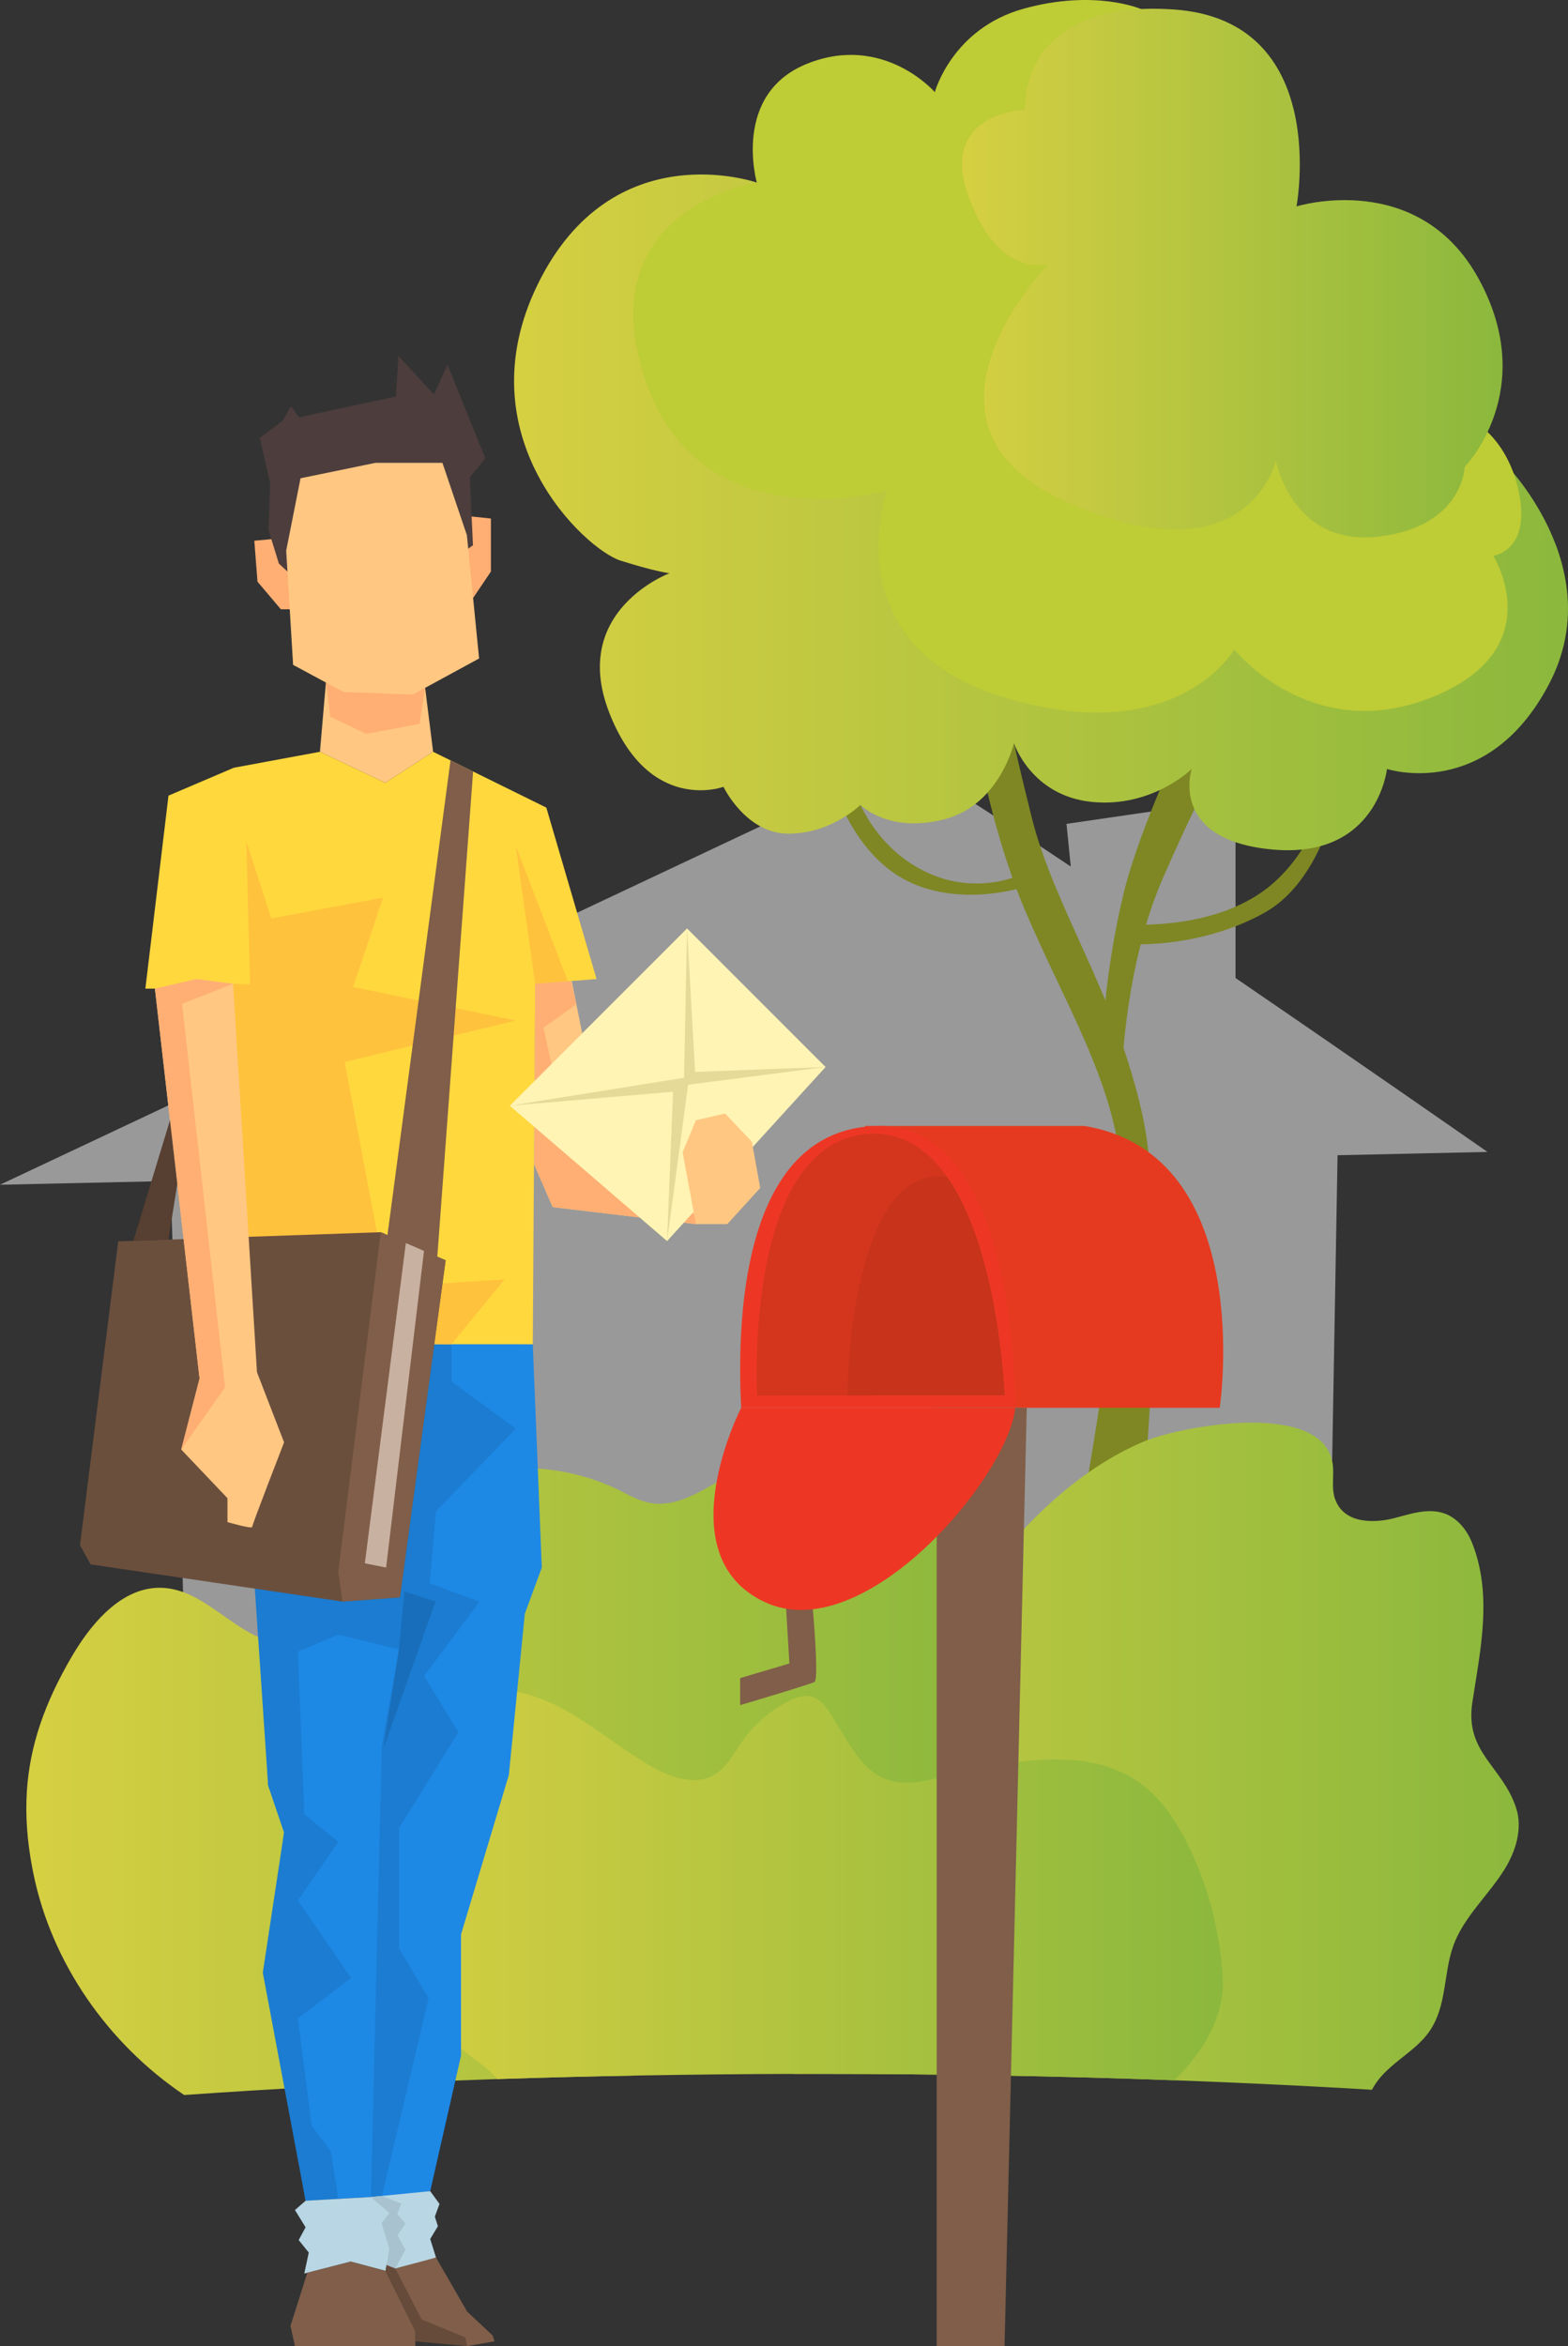
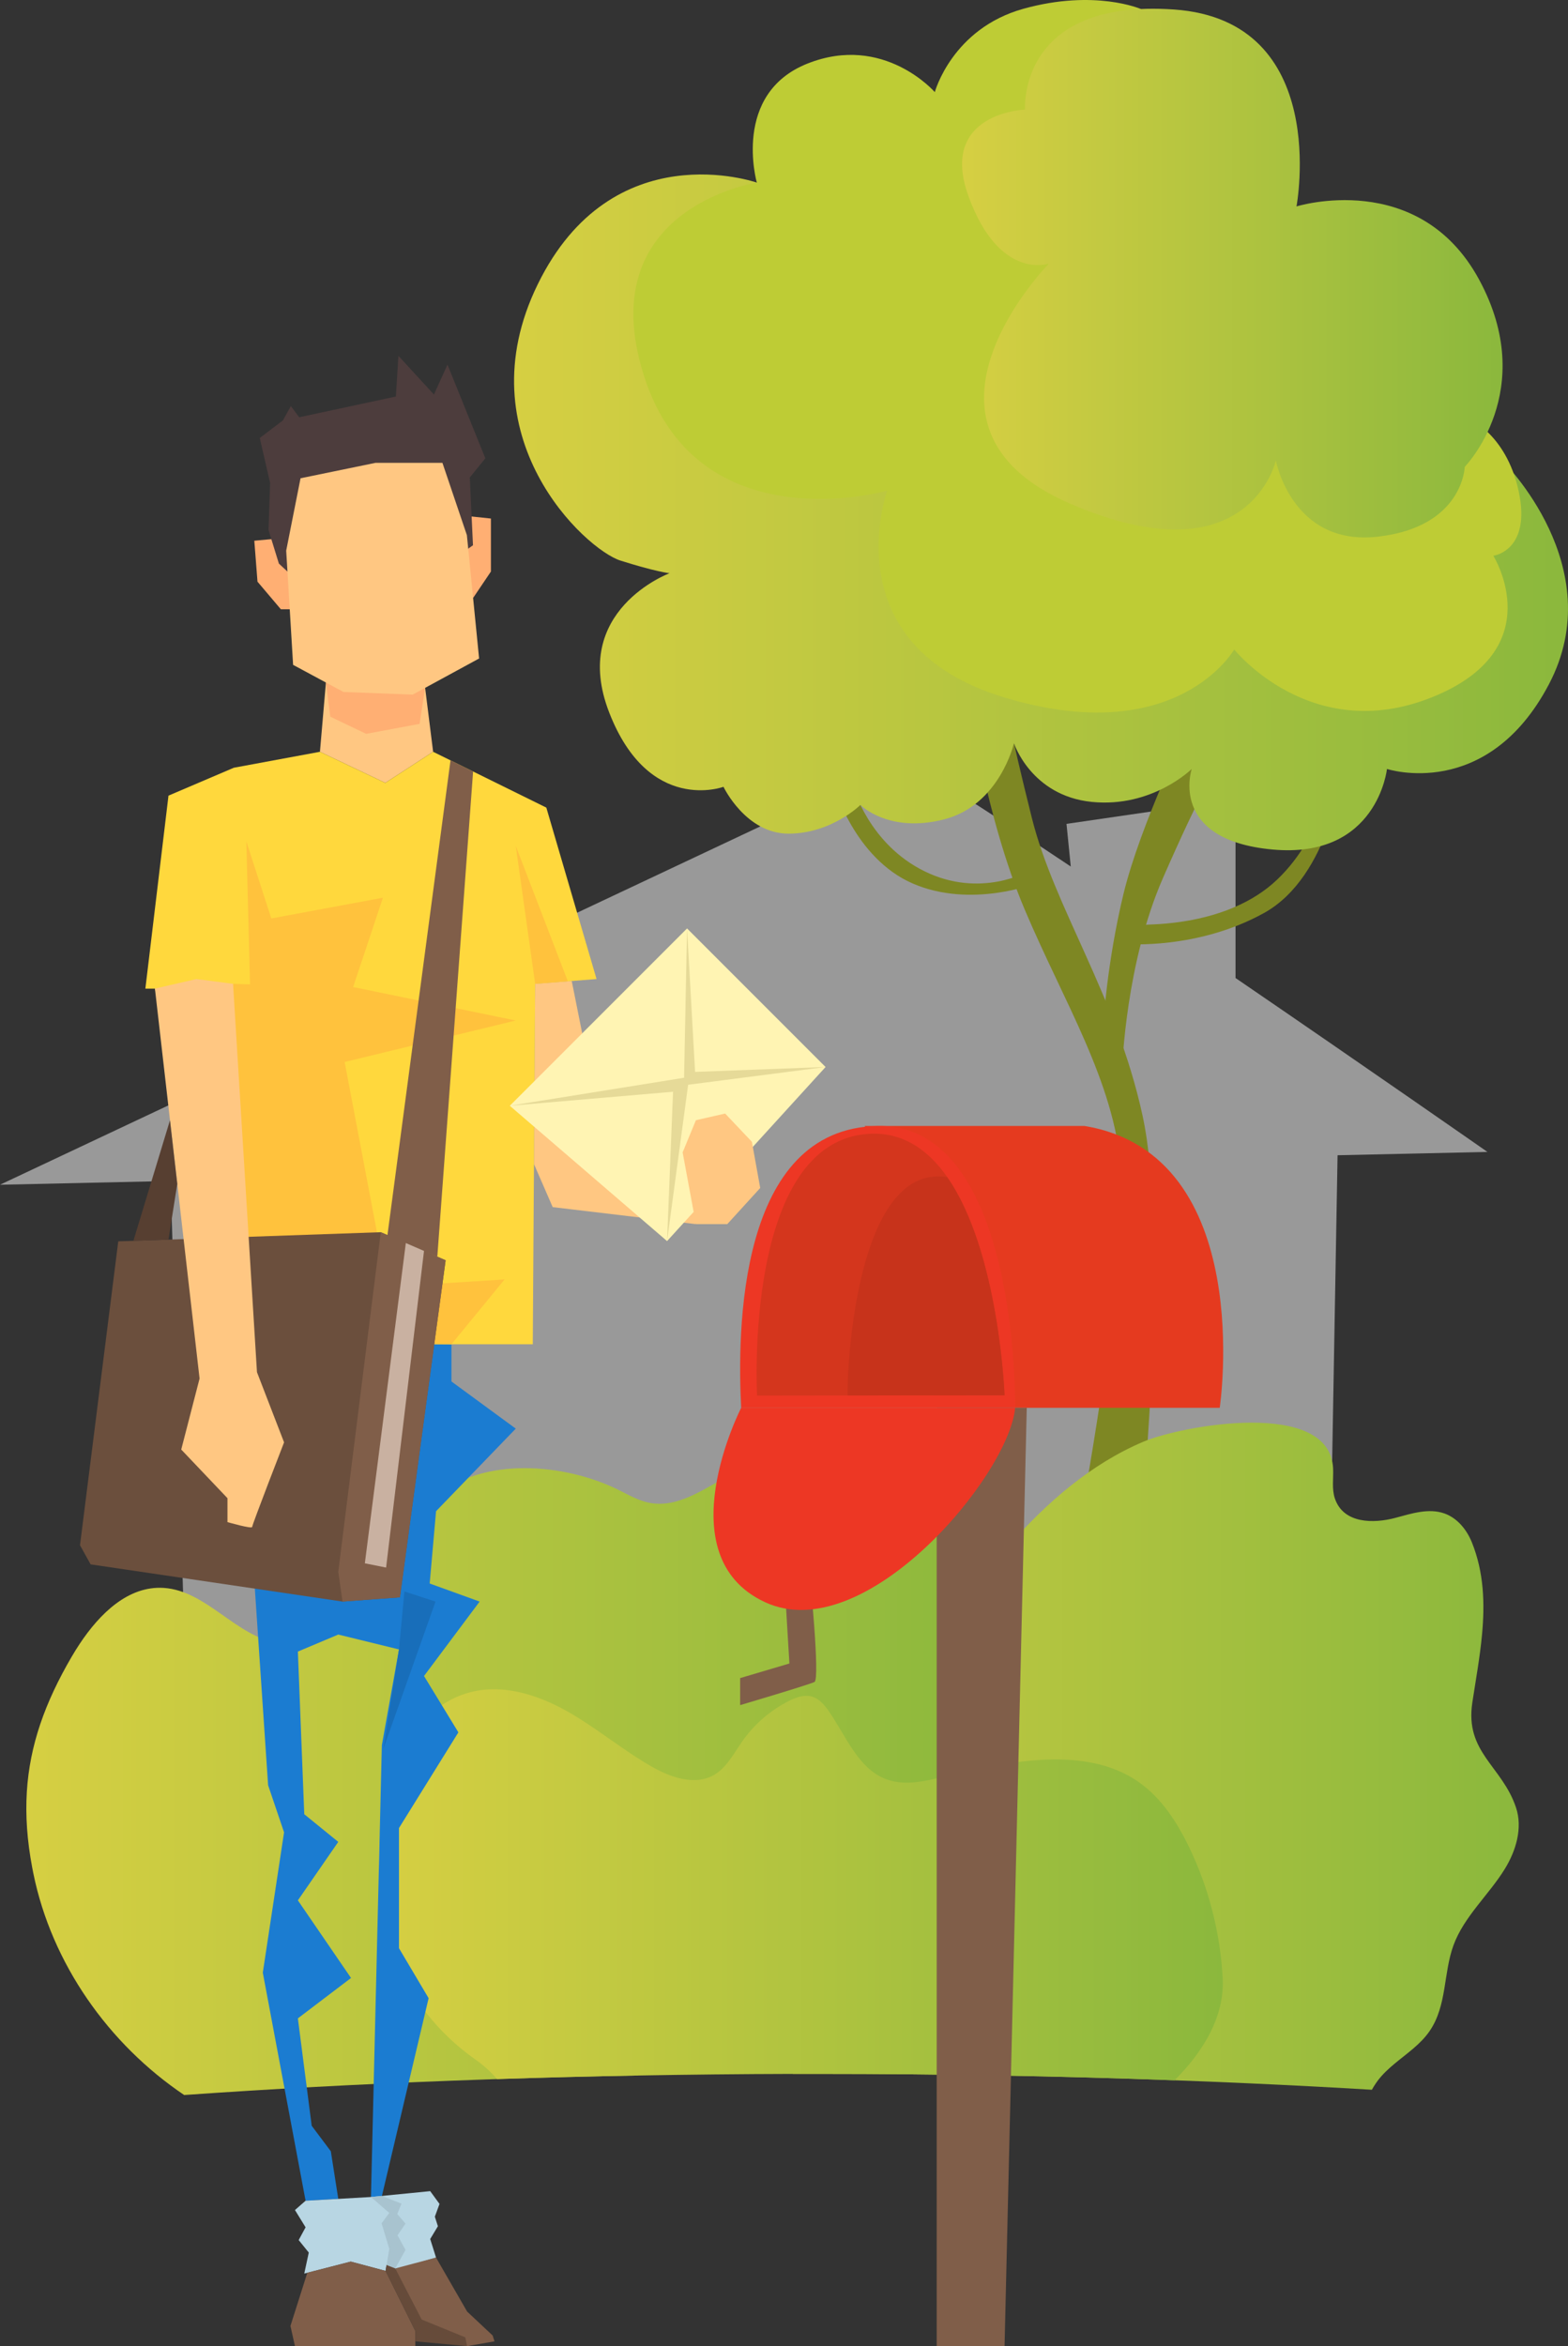
<svg xmlns="http://www.w3.org/2000/svg" xmlns:xlink="http://www.w3.org/1999/xlink" id="_Ñëîé_1" viewBox="0 0 1174.32 1756.41">
  <rect x="0" y="0" width="1174.32" height="1756.41" fill="#333333" stroke="none" />
  <defs>
    <style>.cls-1{fill:url(#_Áåçûìÿííûé_ãðàäèåíò_51-2);}.cls-1,.cls-2,.cls-3,.cls-4,.cls-5,.cls-6,.cls-7,.cls-8,.cls-9,.cls-10,.cls-11,.cls-12,.cls-13,.cls-14,.cls-15,.cls-16,.cls-17,.cls-18,.cls-19,.cls-20,.cls-21,.cls-22,.cls-23,.cls-24,.cls-25,.cls-26,.cls-27,.cls-28,.cls-29{stroke-width:0px;}.cls-2{fill:#b8d6e3;}.cls-3{fill:#1e88e5;}.cls-4{fill:#573f31;}.cls-5{fill:#e53a1f;}.cls-6{fill:#c7331b;}.cls-7{fill:#fff;opacity:.5;}.cls-8{fill:#ed3724;}.cls-9{fill:#a8c3cf;}.cls-10{fill:url(#_Áåçûìÿííûé_ãðàäèåíò_51);}.cls-11{fill:#fff4b3;}.cls-12{fill:#664b3a;}.cls-13{fill:#e6da98;}.cls-14{fill:#7e8723;}.cls-15{fill:#ffc782;}.cls-16{fill:#ffaf73;}.cls-17{fill:url(#_Áåçûìÿííûé_ãðàäèåíò_51-3);}.cls-18{fill:#1b7cd1;}.cls-19{fill:url(#_Áåçûìÿííûé_ãðàäèåíò_51-5);}.cls-20{fill:#c9b1a1;}.cls-21{fill:#6b4f3d;}.cls-22{fill:#becc35;}.cls-23{fill:#4d3d3d;}.cls-24{fill:#805e49;}.cls-25{fill:#d4361d;}.cls-26{fill:#ffc23d;}.cls-27{fill:#ffd83d;}.cls-28{fill:url(#_Áåçûìÿííûé_ãðàäèåíò_51-4);}.cls-29{fill:#186eba;}</style>
    <linearGradient id="_Áåçûìÿííûé_ãðàäèåíò_51" x1="385" y1="383.57" x2="1174.32" y2="383.57" gradientUnits="userSpaceOnUse">
      <stop offset="0" stop-color="#d6cf42" />
      <stop offset="1" stop-color="#8bb83d" />
    </linearGradient>
    <linearGradient id="_Áåçûìÿííûé_ãðàäèåíò_51-2" x1="720.53" y1="204.45" x2="1125.33" y2="204.45" xlink:href="#_Áåçûìÿííûé_ãðàäèåíò_51" />
    <linearGradient id="_Áåçûìÿííûé_ãðàäèåíò_51-3" x1="453.38" y1="1314.77" x2="1137.43" y2="1314.77" xlink:href="#_Áåçûìÿííûé_ãðàäèåíò_51" />
    <linearGradient id="_Áåçûìÿííûé_ãðàäèåíò_51-4" x1="19.72" y1="1328.33" x2="744.83" y2="1328.33" xlink:href="#_Áåçûìÿííûé_ãðàäèåíò_51" />
    <linearGradient id="_Áåçûìÿííûé_ãðàäèåíò_51-5" x1="283.64" y1="1411.03" x2="915.79" y2="1411.03" xlink:href="#_Áåçûìÿííûé_ãðàäèåíò_51" />
  </defs>
  <path class="cls-7" d="M1114,862.39s-90.02-62.78-188.68-130.21v-133.82l-126.59,18.42,3.2,31.93c-67.85-45.26-121.58-79.59-127.98-79.29L126.07,827.56,0,886.95l127.78-2.82,15.99,528.25,848.16,7.02,9.81-554.54,112.26-2.48Z" />
  <path class="cls-14" d="M725.5,522.16s12.48,89.16,41.9,158.7c29.42,69.54,66.87,128.39,72.22,194.36,5.35,65.98-28.53,251.42-28.53,251.42h44.58s19.61-201.5,0-291.55c-19.61-90.05-65.98-155.13-82.92-222.89-16.94-67.76-20.51-90.05-20.51-90.05h-26.75Z" />
  <path class="cls-14" d="M890.44,542.67s-36.55,74.89-49.04,126.6c-12.48,51.71-15.16,98.07-15.16,98.07l14.27,31.21s2.67-77.57,30.31-140.87c27.64-63.3,42.8-89.16,42.8-89.16l-23.18-25.86Z" />
  <path class="cls-14" d="M639.02,589.03s11.59,42.8,53.49,63.3c41.9,20.51,77.57,0,77.57,0l5.35,9.11s-48.15,18.92-91.83,0c-43.69-18.92-58.84-72.42-58.84-72.42h14.27Z" />
  <path class="cls-14" d="M858.32,692.36c.22-.73,60.66,1.88,98.1-33.78,37.45-35.66,39.23-82.92,39.23-82.92h9.81s-8.92,80.24-58.84,107.88c-49.93,27.64-103.42,23.18-103.42,23.18l15.13-14.37Z" />
  <path class="cls-10" d="M566.8,136.71s-108.18-38.04-164.05,76.08c-55.87,114.12,35.66,198.52,61.82,206.85,26.15,8.32,36.85,9.51,36.85,9.51,0,0-74.89,27.85-45.17,104.27,29.72,76.42,85.59,55.62,85.59,55.62,0,0,16.64,35.07,48.74,35.07s53.81-21.5,53.81-21.5c0,0,21.08,21.5,62.69,10.81,41.61-10.7,52.3-56.99,52.3-56.99,0,0,12.85,39.31,58.25,43.91,45.4,4.6,74.89-24.67,74.89-24.67,0,0-17.83,53.2,60.63,60.33,78.46,7.13,85.59-60.33,85.59-60.33,0,0,74.89,24.67,121.25-63.3,46.36-87.97-34.67-167.32-34.67-167.32l-389.72-59.73-168.81-148.6Z" />
  <path class="cls-22" d="M854.47,6.76s-34.46-15.06-87.95-.21c-53.49,14.85-66.42,62.4-66.42,62.4,0,0-38.19-43.98-95.25-21.4-57.06,22.59-38.04,89.16-38.04,89.16,0,0-124.82,19.02-84.4,145.03,40.42,126.01,182.01,85.59,182.01,85.59,0,0-41.69,115.82,87.84,154.84,129.53,39.02,172.07-35.96,172.07-35.96,0,0,57.36,71.92,147.7,35.96,90.35-35.96,46.36-106.1,46.36-106.1,0,0,28.53-3.57,19.02-48.15-9.51-44.58-39.82-55.87-39.82-55.87l-174.66-152.76L854.47,6.76Z" />
  <path class="cls-1" d="M785.53,197.33s-36.85,13.08-60.03-49.93c-23.18-63,42.2-65.38,42.2-65.38,0,0-5.94-83.21,111.74-74.89,117.69,8.32,91.54,147.41,91.54,147.41,0,0,91.54-28.53,136.71,54.68,45.17,83.21-10.7,140.27-10.7,140.27,0,0-1.19,45.17-65.38,52.31-64.19,7.13-76.08-57.06-76.08-57.06,0,0-20.21,90.35-154.54,32.1-134.33-58.25-15.45-179.5-15.45-179.5Z" />
  <path class="cls-17" d="M1126.98,1399.19c-11.89,19.33-30.58,35.65-38.43,57.14-7.65,20.9-4.78,44.97-17.76,64.05-3.44,5.06-7.73,9.28-12.31,13.2-9.02,7.75-19.2,14.34-26.47,23.84-.59.78-1.16,1.58-1.72,2.4-1.01,1.5-1.96,3.07-2.87,4.66-14.17-.85-28.49-1.65-42.94-2.42-16.61-.87-33.4-1.69-50.35-2.45-17.96-.81-36.13-1.55-54.46-2.22-85.49-3.14-174.8-4.79-266.67-4.79-6.34,0-12.68.01-19,.02-13.9-3.66-27.8-7.28-41.75-10.76-9.7-2.41-20.4-3.54-30.89-5.37-13.09-2.28-25.88-5.63-36.04-13.92-26.07-21.26-23-57.55-28.76-87.11-6.32-32.37-2.19-60.5,3.35-93.28,1.89-11.16,3.98-22.36,6.36-33.53,12.74-59.83,33.63-118.67,74.08-165.49,12.44-14.41,26.9-27.65,44.43-35.1,17.52-7.43,38.56-8.38,55.12,1.03,24.41,13.85,32.6,44.94,34.5,72.93.5,7.56.77,15.34,3.85,22.27,3.07,6.91,9.79,12.86,17.35,12.45,6.47-.35,11.79-5.05,16.36-9.64,11.3-11.42,21.49-23.88,31.82-36.2,3.8-4.54,7.62-9.07,11.52-13.53,28.31-32.34,61.59-61.38,101.18-78.12,28.06-11.86,139.65-32.69,141.92,20.19.32,7.52-1.08,15.31,1.34,22.44,6.48,19.03,29.22,18.74,45.21,14.48,12.11-3.24,25.04-7.52,36.86-3.31,9.67,3.45,16.7,12.16,20.54,21.68,9.02,22.4,9.74,45.7,7.58,68.99-1.58,17.05-4.71,34.1-7.25,50.83-5.71,37.48,22.28,47.47,32.71,78.69,5.1,15.25.02,32.25-8.41,45.95Z" />
  <path class="cls-28" d="M739.58,1219.82c-4.81,12.22-13.2,22.67-18.89,34.5-11.77,24.43-3.62,43.38-4.57,67.98-.07,1.88-.25,3.74-.54,5.57h0c-3.39,21.52-20.86,38.72-33.37,55.48-16.4,21.95-21.78,51.99-39.41,72.24-6.24,7.15-14.15,12.58-21.99,17.94-27.27,18.62-53.61,42.52-83.49,55.97-5.29,2.38-10.62,4.73-15.96,6.99-14.53,6.19-29.23,11.97-44.08,17.33-35.53.64-70.58,1.53-105.01,2.67-2.91.09-5.82.19-8.72.3-8.21.28-16.38.57-24.52.88-69.84,2.63-137.11,6.24-201.1,10.75-56.8-38.27-99.17-98.48-112.92-165.74-.32-1.56-.62-3.11-.91-4.65-3.79-20.14-5.11-38.8-4-56.69,2.17-34.72,13.46-66.59,33.56-101.01,1.88-3.22,3.89-6.46,6.01-9.65,15.13-22.79,36.45-43.61,62.95-41.91,32.24,2.07,54.36,36.8,86.33,41.42,19.17,2.76,38.55-6.23,52.7-19.45,14.16-13.23,23.98-30.33,33.44-47.23,8.52-15.24,17.19-30.89,30.39-42.33,36.06-31.26,97.39-25.48,136.89-6.2,7.85,3.83,15.52,8.45,24.1,10.11,22.99,4.42,43.68-12.91,64.77-23.08,34.07-16.42,73.76-14.54,111.54-12.33,23.95,1.42,50.99,4.38,65.64,23.4,8.82,11.44,11.14,26.47,13.17,40.77.8,5.62,1.6,11.33,2.19,17.05,1.75,16.69,1.88,33.5-4.2,48.92Z" />
-   <path class="cls-19" d="M906.14,1522.21c-6.37,12.47-15.55,24.3-26.47,35.18-85.49-3.14-174.8-4.79-266.67-4.79-6.34,0-12.68.01-19,.02-39.43.1-78.37.51-116.72,1.2-35.53.64-70.58,1.53-105.01,2.67-1.14-1.32-2.35-2.64-3.63-3.95-3.62-3.72-7.81-7.35-12.94-10.96-23.26-16.35-43.08-39.13-55.09-64.94-15.73-33.83-19.55-72.36-15.43-109.43,2.36-21.34,7.43-42.75,18.33-61.24,10.9-18.5,28.19-33.91,49-39.18,13.63-3.47,27.74-2.45,41.35,1.3,10.82,2.96,21.33,7.65,31.05,13.14,14.4,8.14,27.71,18.05,41.36,27.42,7.15,4.92,14.4,9.7,21.95,13.99,14.14,8.04,31.96,14.28,46.17,6.37,9.84-5.5,15.16-16.35,21.66-25.58,8.88-12.62,20.91-23.02,34.7-29.99,5.39-2.73,11.57-4.97,17.36-3.29,5.28,1.54,9.13,6,12.3,10.49,13.2,18.78,22.09,43.63,43.66,51.48,14.64,5.33,30.8.89,45.91-2.89,1.86-.46,3.74-.92,5.6-1.35h0c11.57-2.76,23.23-5.1,34.96-7.03,19.71-3.24,40.61-5.06,60.29-2.34,14.87,2.05,29.05,6.7,41.49,15.28,17.16,11.84,28.98,29.97,38.06,48.73,14.9,30.78,23.57,64.57,25.32,98.73.72,14.13-2.88,27.9-9.56,40.96Z" />
-   <polygon class="cls-3" points="399.01 1006.38 405.77 1173.54 393.04 1208.17 381.1 1328.76 345.28 1448.16 345.28 1538.9 322.19 1640.39 302.29 1643.38 228.86 1647.56 200.8 1479.2 212.74 1371.75 200.8 1336.52 191.85 1134.45 207.97 1002.8 399.01 1006.38" />
+   <path class="cls-19" d="M906.14,1522.21c-6.37,12.47-15.55,24.3-26.47,35.18-85.49-3.14-174.8-4.79-266.67-4.79-6.34,0-12.68.01-19,.02-39.43.1-78.37.51-116.72,1.2-35.53.64-70.58,1.53-105.01,2.67-1.14-1.32-2.35-2.64-3.63-3.95-3.62-3.72-7.81-7.35-12.94-10.96-23.26-16.35-43.08-39.13-55.09-64.94-15.73-33.83-19.55-72.36-15.43-109.43,2.36-21.34,7.43-42.75,18.33-61.24,10.9-18.5,28.19-33.91,49-39.18,13.63-3.47,27.74-2.45,41.35,1.3,10.82,2.96,21.33,7.65,31.05,13.14,14.4,8.14,27.71,18.05,41.36,27.42,7.15,4.92,14.4,9.7,21.95,13.99,14.14,8.04,31.96,14.28,46.17,6.37,9.84-5.5,15.16-16.35,21.66-25.58,8.88-12.62,20.91-23.02,34.7-29.99,5.39-2.73,11.57-4.97,17.36-3.29,5.28,1.54,9.13,6,12.3,10.49,13.2,18.78,22.09,43.63,43.66,51.48,14.64,5.33,30.8.89,45.91-2.89,1.86-.46,3.74-.92,5.6-1.35c11.57-2.76,23.23-5.1,34.96-7.03,19.71-3.24,40.61-5.06,60.29-2.34,14.87,2.05,29.05,6.7,41.49,15.28,17.16,11.84,28.98,29.97,38.06,48.73,14.9,30.78,23.57,64.57,25.32,98.73.72,14.13-2.88,27.9-9.56,40.96Z" />
  <polygon class="cls-18" points="338.11 1006.38 338.11 1034.24 386.27 1069.53 326.57 1131.36 321.8 1185.48 359.21 1199.01 317.55 1254.73 343.29 1296.92 298.81 1368.56 298.81 1458.51 321 1495.92 285.95 1644.31 277.82 1644.77 285.98 1306.47 298.81 1234.83 253.34 1223.69 223.09 1236.43 227.87 1358.21 253.34 1378.91 223.09 1422.69 262.89 1480.8 223.09 1511.04 233.44 1591.44 247.77 1610.54 253.34 1646.16 228.86 1647.56 196.82 1476.82 212.74 1371.75 200.8 1336.52 188.07 1148.07 227.07 994.44 338.11 1006.38" />
  <polygon class="cls-15" points="521.19 916.44 413.93 903.7 399.9 871.46 400.8 736.54 428.19 734.41 446.77 827.29 521.19 905.49 521.19 916.44" />
  <polygon class="cls-15" points="244.09 510.97 239.61 562.82 288.56 586.1 324.38 562.82 318.39 514.96 244.09 510.97" />
  <polygon class="cls-16" points="353.22 386.67 367.66 388.2 367.66 427.89 354.32 447.67 343.19 398.94 353.22 386.67" />
  <polygon class="cls-16" points="203.22 403.63 190.46 404.81 192.84 435.46 210.36 456.15 224.29 456.15 223.09 410.23 203.22 403.63" />
  <polygon class="cls-23" points="215.28 427.89 208.86 421.93 201.1 396.78 202.3 361.56 194.54 327.9 211.85 314.77 217.82 304.02 224.09 312.38 296.47 296.86 298.41 266.41 324.98 295.36 335.13 272.98 363.49 343.12 351.84 357.45 354.23 408.2 343.78 415.66 215.28 427.89" />
  <polygon class="cls-16" points="244.09 510.97 247.37 536.55 274.23 549.38 314.23 541.92 318.39 514.96 244.09 510.97" />
  <polygon class="cls-27" points="116.03 740.12 108.87 740.12 126.18 595.65 175.13 574.76 239.61 562.82 288.56 586.1 324.38 562.82 409.16 604.61 446.77 732.96 400.8 736.54 399.01 1006.38 182.89 1006.38 116.03 740.12" />
  <polygon class="cls-26" points="184.49 629.88 187.27 736.94 174.54 736.54 177.32 945.89 233.84 1005.59 338.11 1006.38 377.91 957.83 290.06 963.4 258.12 795.05 386.27 764 264.48 738.93 286.77 672.07 203.19 687.59 184.49 629.88" />
  <polygon class="cls-21" points="88.57 929.32 285.18 922.48 333.74 943.5 299.51 1195.83 256.52 1199.01 67.87 1171.16 59.91 1156.83 88.57 929.32" />
  <path class="cls-15" d="M116.03,740.12l33.43,291.93-13.73,53.13,34.63,36.42v17.91s18.51,5.37,18.51,3.58,23.88-63.28,23.88-63.28l-20.3-52.54-17.91-290.74-27.46-3.58-31.04,7.16Z" />
  <polygon class="cls-24" points="290.06 925.49 337.4 569.23 354.32 577.57 327.52 940.81 290.06 925.49" />
  <polygon class="cls-24" points="285.18 922.48 253.34 1176.73 256.52 1199.01 299.51 1195.83 333.74 943.5 285.18 922.48" />
  <polygon class="cls-20" points="303.94 930.6 273.24 1170.36 289.16 1173.54 317.55 936.5 303.94 930.6" />
  <polygon class="cls-26" points="400.8 736.54 386.27 633.26 425.27 734.64 400.8 736.54" />
-   <polygon class="cls-16" points="174.54 736.54 136.33 751.47 168.57 1038.62 135.73 1085.19 149.46 1032.06 116.03 740.12 147.08 732.96 174.54 736.54" />
  <polygon class="cls-15" points="331.35 346.51 349.66 400.63 358.81 492.97 309.06 520.03 257.22 518.04 219.51 497.74 214.34 412.23 225.08 358.05 281.2 346.51 331.35 346.51" />
  <polygon class="cls-4" points="99.9 928.93 127.31 838.64 132.77 886.32 126.17 928.01 99.9 928.93" />
-   <polygon class="cls-16" points="431.68 751.86 407.07 769.38 426.77 859.23 476.02 868.78 519.83 909.07 544.67 916.44 521.19 916.44 413.93 903.7 400.2 872.06 400.8 736.54 427.66 734.45 431.68 751.86" />
  <polygon class="cls-11" points="381.8 827.82 499.58 929.13 618.29 798.8 514.55 695.07 381.8 827.82" />
  <polygon class="cls-13" points="381.8 827.82 512.32 806.85 514.55 695.07 520.57 802.47 618.29 798.8 515.37 812.09 499.58 929.13 504.06 817.32 381.8 827.82" />
  <polygon class="cls-15" points="521.19 838.64 511.24 862.71 521.19 916.44 544.67 916.44 569.35 889.37 563.12 854.8 543.08 833.65 521.19 838.64" />
  <polygon class="cls-29" points="298.81 1234.83 302.89 1191.45 326.17 1199.01 287.17 1309.06 298.81 1234.83" />
  <polygon class="cls-2" points="322.19 1640.39 329.16 1649.94 325.67 1659.5 327.96 1666.66 322.19 1676.21 326.57 1690.14 295.53 1699.1 269.86 1684.57 277.82 1644.77 322.19 1640.39" />
  <polygon class="cls-2" points="228.86 1647.56 220.9 1654.52 228.86 1667.46 223.69 1677.01 231.25 1686.36 227.87 1702.08 262.69 1693.13 288.76 1700.09 291.55 1683.58 285.78 1664.47 291.55 1656.71 277.82 1644.77 228.86 1647.56" />
  <polygon class="cls-9" points="277.82 1644.77 291.55 1656.71 285.78 1664.47 291.55 1683.58 289.5 1695.69 295.53 1699.1 303.69 1684.37 297.72 1673.43 303.69 1664.67 297.52 1657.51 300.7 1649.75 286.03 1643.96 277.82 1644.77" />
  <polygon class="cls-24" points="288.76 1700.09 311.05 1745.07 311.05 1756.41 220.9 1756.41 217.52 1741.29 230.16 1701.49 262.69 1693.13 288.76 1700.09" />
  <polygon class="cls-24" points="296.01 1698.24 326.57 1690.14 349.85 1730.54 368.96 1748.45 370.35 1752.83 349.85 1756.41 312.64 1740.29 296.01 1698.24" />
  <polygon class="cls-12" points="311.05 1752.83 349.85 1756.41 348.46 1749.84 315.83 1736.51 296.01 1698.24 289.5 1695.69 288.76 1700.09 311.05 1745.07 311.05 1752.83" />
  <path class="cls-5" d="M760.3,1053.96h153.19s28.2-189.35-101.16-211.01h-164.75l112.73,211.01Z" />
  <path class="cls-8" d="M555.08,1053.96h205.22s2.89-212.44-102.61-211c-105.5,1.44-105.5,154.64-102.61,211Z" />
  <path class="cls-25" d="M650.71,848.83c-94.19,5.7-83.73,195.98-83.73,195.98l185.36-.24s-7.45-201.43-101.64-195.74Z" />
  <path class="cls-6" d="M709.32,881.21c-72.1-11.38-75.44,161.54-74.41,163.5l117.44-.15s-4.03-107.69-43.03-163.35Z" />
  <polygon class="cls-24" points="701.52 1053.96 701.52 1756.41 752.34 1756.41 768.97 1053.96 701.52 1053.96" />
  <path class="cls-24" d="M586.87,1173.19l4.34,72.17-36.89,10.93v20.23s51.34-15.17,55.68-17.34c4.34-2.17-3.61-80.93-3.61-80.93l-19.51-5.06Z" />
  <path class="cls-8" d="M555.08,1053.96s-56.84,110.8,17.82,145.48c74.67,34.68,182.58-94.42,187.39-145.48h-205.22Z" />
</svg>